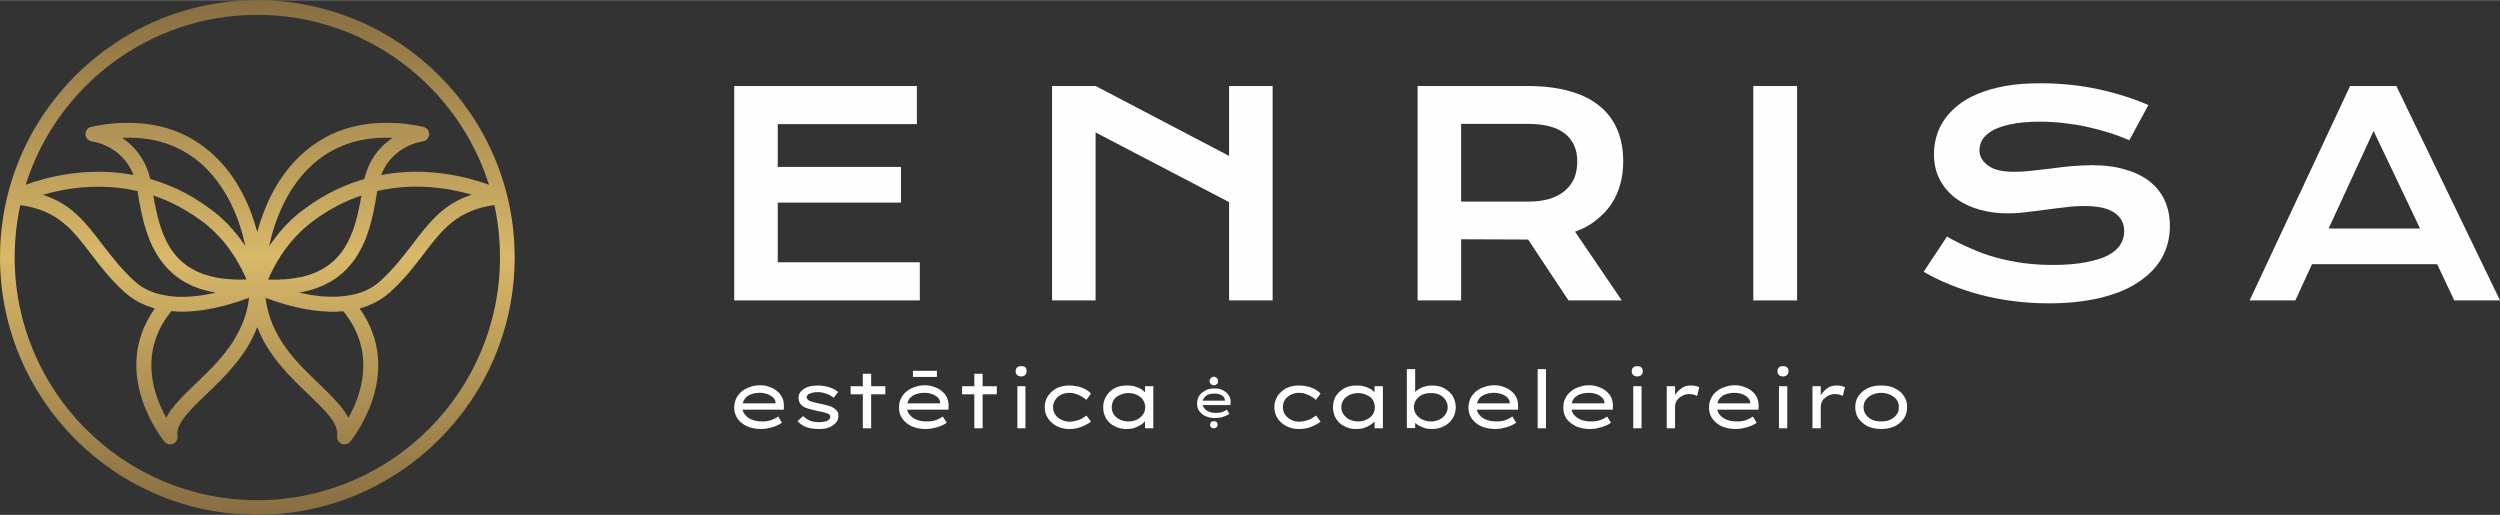
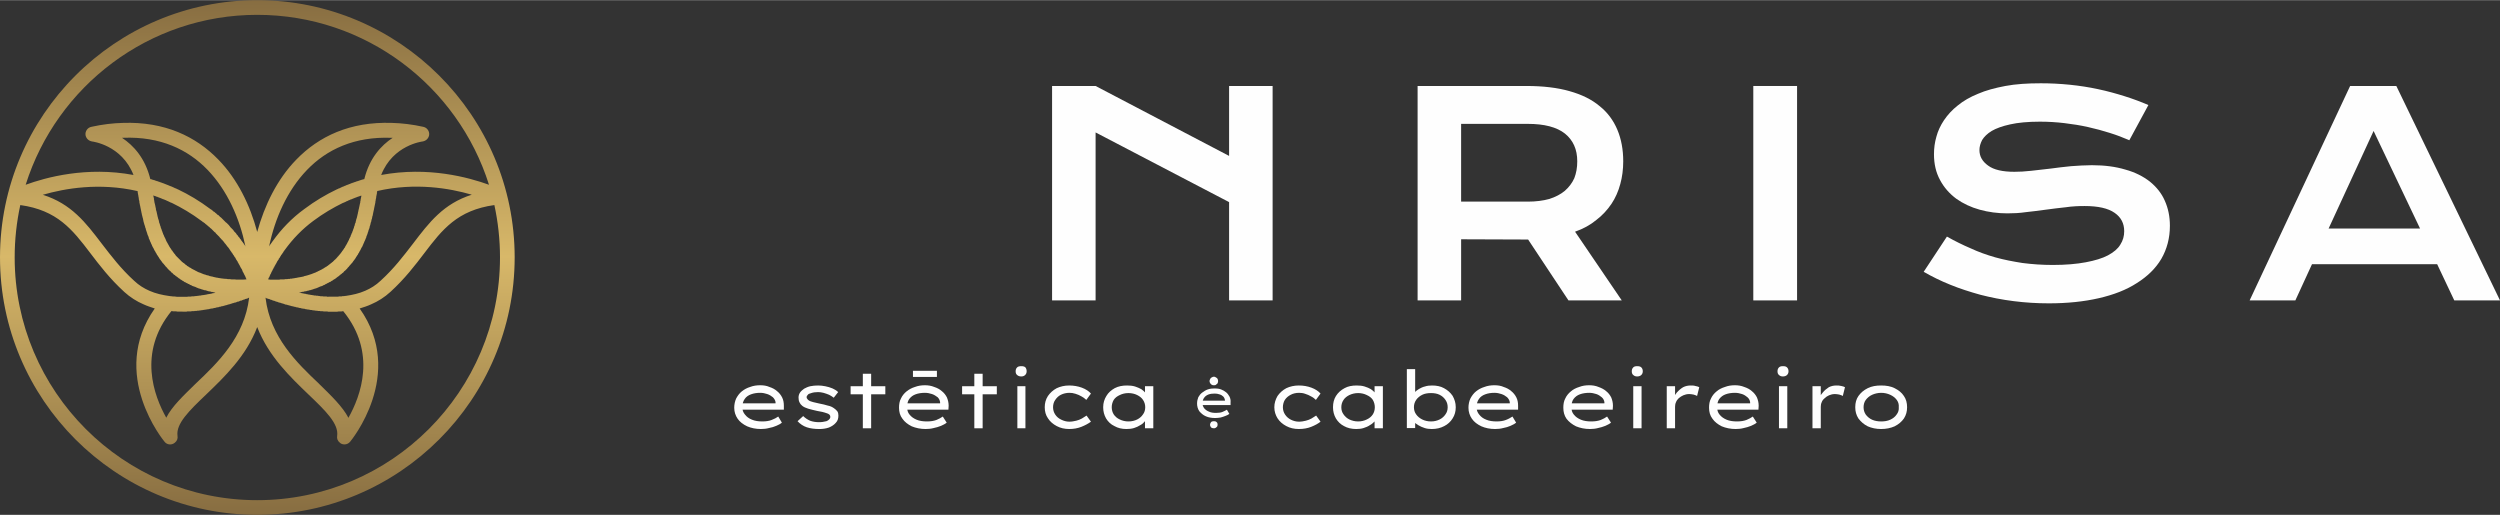
<svg xmlns="http://www.w3.org/2000/svg" xml:space="preserve" width="500px" height="103px" version="1.1" shape-rendering="geometricPrecision" text-rendering="geometricPrecision" image-rendering="optimizeQuality" fill-rule="evenodd" clip-rule="evenodd" viewBox="0 0 102.25 21.05">
  <rect x="0" y="0" width="102.25" height="21.05" fill="#333333" stroke="none" />
  <defs>
    <linearGradient id="id0" gradientUnits="userSpaceOnUse" x1="10.52" y1="21.05" x2="10.52" y2="0">
      <stop offset="0" stop-opacity="1" stop-color="#876D41" />
      <stop offset="0.502" stop-opacity="1" stop-color="#D8B869" />
      <stop offset="1" stop-opacity="1" stop-color="#876D41" />
    </linearGradient>
  </defs>
  <g id="Camada_x0020_1">
    <g id="_2033998276368">
-       <polygon fill="#FEFEFE" fill-rule="nonzero" points="30.03,3.51 37.5,3.51 37.5,5.07 31.81,5.07 31.81,6.82 36.85,6.82 36.85,8.28 31.81,8.28 31.81,10.72 37.62,10.72 37.62,12.28 30.03,12.28 " />
      <polygon fill="#FEFEFE" fill-rule="nonzero" points="43.03,3.51 44.81,3.51 50.27,6.37 50.27,3.51 52.05,3.51 52.05,12.28 50.27,12.28 50.27,8.26 44.81,5.41 44.81,12.28 43.03,12.28 " />
      <path fill="#FEFEFE" fill-rule="nonzero" d="M62.49 8.24c0.33,0 0.63,-0.04 0.88,-0.11 0.25,-0.08 0.46,-0.19 0.63,-0.33 0.17,-0.15 0.3,-0.32 0.39,-0.52 0.08,-0.21 0.12,-0.43 0.12,-0.69 0,-0.49 -0.17,-0.86 -0.5,-1.13 -0.34,-0.27 -0.85,-0.4 -1.52,-0.4l-2.73 0 0 3.18 2.73 0zm-4.51 -4.73l4.46 0c0.67,0 1.26,0.07 1.75,0.21 0.5,0.14 0.91,0.34 1.23,0.61 0.33,0.26 0.57,0.59 0.73,0.97 0.16,0.38 0.24,0.81 0.24,1.29 0,0.33 -0.04,0.64 -0.12,0.93 -0.08,0.3 -0.2,0.57 -0.36,0.81 -0.17,0.25 -0.37,0.47 -0.62,0.66 -0.24,0.2 -0.53,0.36 -0.87,0.48l1.91 2.81 -2.18 0 -1.65 -2.49 -0.05 0 -2.69 -0.01 0 2.5 -1.78 0 0 -8.77z" />
      <polygon fill="#FEFEFE" fill-rule="nonzero" points="71.71,3.51 73.5,3.51 73.5,12.28 71.71,12.28 " />
      <path fill="#FEFEFE" fill-rule="nonzero" d="M79.63 9.67c0.32,0.18 0.64,0.34 0.97,0.48 0.32,0.15 0.66,0.27 1.01,0.37 0.36,0.1 0.73,0.17 1.11,0.23 0.39,0.05 0.8,0.08 1.24,0.08 0.53,0 0.98,-0.04 1.35,-0.11 0.37,-0.07 0.67,-0.16 0.9,-0.28 0.24,-0.13 0.41,-0.27 0.51,-0.44 0.11,-0.17 0.16,-0.35 0.16,-0.55 0,-0.32 -0.13,-0.57 -0.39,-0.75 -0.27,-0.19 -0.68,-0.28 -1.23,-0.28 -0.25,0 -0.5,0.01 -0.77,0.05 -0.27,0.03 -0.54,0.06 -0.82,0.1 -0.27,0.04 -0.55,0.07 -0.81,0.1 -0.27,0.04 -0.52,0.05 -0.76,0.05 -0.39,0 -0.77,-0.05 -1.13,-0.15 -0.36,-0.1 -0.68,-0.25 -0.96,-0.45 -0.28,-0.21 -0.5,-0.46 -0.66,-0.76 -0.17,-0.31 -0.25,-0.66 -0.25,-1.06 0,-0.24 0.03,-0.48 0.1,-0.72 0.06,-0.23 0.17,-0.46 0.31,-0.67 0.15,-0.22 0.33,-0.42 0.56,-0.6 0.23,-0.19 0.51,-0.35 0.83,-0.48 0.32,-0.14 0.7,-0.24 1.12,-0.32 0.43,-0.08 0.91,-0.11 1.45,-0.11 0.39,0 0.79,0.02 1.19,0.06 0.39,0.04 0.78,0.1 1.15,0.18 0.38,0.08 0.74,0.18 1.09,0.29 0.35,0.11 0.67,0.23 0.97,0.36l-0.78 1.44c-0.25,-0.11 -0.51,-0.21 -0.8,-0.3 -0.28,-0.09 -0.58,-0.17 -0.89,-0.24 -0.31,-0.07 -0.63,-0.12 -0.96,-0.16 -0.33,-0.04 -0.67,-0.06 -1.01,-0.06 -0.49,0 -0.9,0.04 -1.21,0.11 -0.32,0.07 -0.57,0.16 -0.76,0.27 -0.18,0.11 -0.31,0.24 -0.39,0.37 -0.07,0.14 -0.11,0.27 -0.11,0.41 0,0.26 0.12,0.47 0.36,0.64 0.23,0.17 0.59,0.25 1.07,0.25 0.2,0 0.42,-0.01 0.68,-0.04 0.25,-0.03 0.51,-0.06 0.79,-0.09 0.28,-0.04 0.56,-0.07 0.85,-0.1 0.29,-0.02 0.58,-0.04 0.85,-0.04 0.52,0 0.97,0.06 1.37,0.18 0.4,0.11 0.73,0.28 1,0.49 0.27,0.22 0.48,0.48 0.61,0.78 0.14,0.31 0.21,0.65 0.21,1.03 0,0.5 -0.12,0.95 -0.35,1.35 -0.23,0.39 -0.57,0.72 -1,0.99 -0.43,0.28 -0.95,0.48 -1.56,0.62 -0.61,0.14 -1.29,0.21 -2.04,0.21 -0.49,0 -0.97,-0.03 -1.44,-0.09 -0.48,-0.06 -0.93,-0.15 -1.36,-0.26 -0.43,-0.12 -0.84,-0.25 -1.23,-0.41 -0.4,-0.16 -0.76,-0.34 -1.09,-0.53l0.95 -1.44z" />
      <path fill="#FEFEFE" fill-rule="nonzero" d="M98.98 9.34l-1.9 -3.99 -1.84 3.99 3.74 0zm-2.86 -5.83l1.89 0 4.24 8.77 -1.87 0 -0.7 -1.48 -5.12 0 -0.68 1.48 -1.87 0 4.11 -8.77z" />
    </g>
    <g id="_2033998276992">
      <path fill="#FEFEFE" fill-rule="nonzero" d="M31.12 17.54c-0.21,0 -0.4,-0.04 -0.56,-0.11 -0.17,-0.08 -0.3,-0.18 -0.39,-0.31 -0.09,-0.13 -0.14,-0.28 -0.14,-0.45 0,-0.14 0.03,-0.27 0.08,-0.38 0.06,-0.11 0.13,-0.21 0.23,-0.29 0.1,-0.08 0.21,-0.14 0.34,-0.18 0.13,-0.05 0.27,-0.07 0.41,-0.07 0.14,0 0.27,0.02 0.38,0.07 0.12,0.04 0.22,0.09 0.31,0.17 0.09,0.07 0.16,0.16 0.21,0.26 0.05,0.1 0.07,0.21 0.07,0.34l0 0.16 -1.73 0 -0.08 -0.26 1.52 0 -0.05 0.03 0 -0.08c-0.01,-0.07 -0.05,-0.14 -0.11,-0.2 -0.06,-0.05 -0.14,-0.1 -0.23,-0.13 -0.09,-0.03 -0.18,-0.05 -0.29,-0.05 -0.14,0 -0.26,0.02 -0.37,0.06 -0.11,0.04 -0.2,0.1 -0.26,0.19 -0.06,0.08 -0.1,0.2 -0.1,0.34 0,0.11 0.04,0.22 0.11,0.3 0.07,0.09 0.16,0.16 0.29,0.21 0.12,0.05 0.26,0.07 0.42,0.07 0.15,0 0.28,-0.02 0.38,-0.06 0.11,-0.04 0.2,-0.09 0.27,-0.14l0.15 0.25c-0.06,0.05 -0.13,0.09 -0.23,0.13 -0.09,0.04 -0.19,0.07 -0.3,0.09 -0.11,0.03 -0.22,0.04 -0.33,0.04z" />
      <path id="_1" fill="#FEFEFE" fill-rule="nonzero" d="M33.51 17.54c-0.19,0 -0.36,-0.02 -0.51,-0.07 -0.15,-0.05 -0.28,-0.14 -0.38,-0.25l0.23 -0.21c0.08,0.08 0.17,0.14 0.28,0.19 0.11,0.04 0.23,0.06 0.36,0.06 0.05,0 0.1,0 0.16,-0.01 0.05,-0.01 0.1,-0.02 0.15,-0.03 0.05,-0.02 0.08,-0.04 0.11,-0.07 0.03,-0.03 0.05,-0.06 0.05,-0.11 0,-0.07 -0.05,-0.12 -0.16,-0.15 -0.05,-0.02 -0.1,-0.03 -0.17,-0.05 -0.06,-0.01 -0.14,-0.03 -0.21,-0.04 -0.14,-0.03 -0.25,-0.06 -0.36,-0.09 -0.1,-0.03 -0.19,-0.07 -0.25,-0.12 -0.05,-0.04 -0.09,-0.09 -0.11,-0.14 -0.03,-0.06 -0.04,-0.12 -0.04,-0.2 0,-0.07 0.02,-0.14 0.06,-0.2 0.04,-0.06 0.1,-0.11 0.17,-0.16 0.07,-0.04 0.16,-0.08 0.25,-0.1 0.1,-0.02 0.2,-0.03 0.32,-0.03 0.09,0 0.19,0.01 0.29,0.03 0.11,0.02 0.2,0.05 0.3,0.09 0.09,0.04 0.17,0.09 0.23,0.15l-0.18 0.23c-0.06,-0.05 -0.12,-0.08 -0.19,-0.12 -0.08,-0.03 -0.15,-0.06 -0.23,-0.08 -0.08,-0.02 -0.15,-0.03 -0.22,-0.03 -0.05,0 -0.1,0.01 -0.16,0.01 -0.05,0.01 -0.1,0.02 -0.15,0.04 -0.05,0.01 -0.09,0.03 -0.11,0.06 -0.03,0.03 -0.05,0.06 -0.05,0.1 0,0.03 0.01,0.05 0.03,0.07 0.01,0.02 0.03,0.04 0.06,0.06 0.04,0.03 0.11,0.05 0.18,0.07 0.08,0.02 0.17,0.04 0.26,0.06 0.12,0.02 0.23,0.05 0.33,0.08 0.11,0.02 0.19,0.06 0.26,0.11 0.06,0.04 0.1,0.08 0.14,0.13 0.03,0.05 0.04,0.11 0.04,0.17 0,0.12 -0.03,0.22 -0.11,0.3 -0.07,0.08 -0.16,0.14 -0.28,0.19 -0.12,0.04 -0.25,0.06 -0.39,0.06z" />
      <path id="_2" fill="#FEFEFE" fill-rule="nonzero" d="M35.29 17.51l0 -2.23 0.34 0 0 2.23 -0.34 0zm-0.5 -1.39l0 -0.33 1.42 0 0 0.33 -1.42 0z" />
      <path id="_3" fill="#FEFEFE" fill-rule="nonzero" d="M39.85 17.51l0 -2.23 0.34 0 0 2.23 -0.34 0zm-0.5 -1.39l0 -0.33 1.42 0 0 0.33 -1.42 0z" />
      <path id="_4" fill="#FEFEFE" fill-rule="nonzero" d="M41.61 17.51l0 -1.72 0.33 0 0 1.72 -0.33 0zm0.16 -2.12c-0.07,0 -0.13,-0.02 -0.17,-0.06 -0.04,-0.03 -0.06,-0.08 -0.06,-0.15 0,-0.07 0.02,-0.12 0.06,-0.16 0.04,-0.04 0.1,-0.05 0.17,-0.05 0.07,0 0.13,0.01 0.17,0.05 0.03,0.04 0.05,0.09 0.05,0.16 0,0.06 -0.02,0.11 -0.06,0.15 -0.04,0.04 -0.09,0.06 -0.16,0.06z" />
      <path id="_5" fill="#FEFEFE" fill-rule="nonzero" d="M43.73 17.54c-0.19,0 -0.36,-0.04 -0.51,-0.12 -0.15,-0.08 -0.27,-0.18 -0.36,-0.32 -0.09,-0.13 -0.13,-0.28 -0.13,-0.45 0,-0.17 0.04,-0.32 0.13,-0.46 0.09,-0.13 0.21,-0.24 0.36,-0.32 0.15,-0.07 0.32,-0.11 0.51,-0.11 0.18,0 0.36,0.03 0.52,0.09 0.16,0.06 0.28,0.14 0.37,0.24l-0.19 0.26c-0.05,-0.05 -0.12,-0.1 -0.19,-0.14 -0.08,-0.05 -0.16,-0.08 -0.25,-0.11 -0.09,-0.03 -0.17,-0.04 -0.25,-0.04 -0.13,0 -0.25,0.03 -0.35,0.08 -0.1,0.05 -0.17,0.12 -0.23,0.21 -0.06,0.08 -0.09,0.19 -0.09,0.3 0,0.11 0.03,0.21 0.09,0.3 0.06,0.09 0.14,0.16 0.25,0.21 0.1,0.05 0.21,0.08 0.33,0.08 0.1,0 0.19,-0.02 0.28,-0.04 0.08,-0.02 0.16,-0.05 0.23,-0.09 0.06,-0.04 0.13,-0.08 0.19,-0.12l0.18 0.25c-0.11,0.08 -0.24,0.15 -0.39,0.21 -0.15,0.06 -0.32,0.09 -0.5,0.09z" />
      <path id="_6" fill="#FEFEFE" fill-rule="nonzero" d="M46.07 17.54c-0.19,0 -0.35,-0.04 -0.49,-0.12 -0.15,-0.07 -0.26,-0.18 -0.34,-0.31 -0.08,-0.14 -0.12,-0.29 -0.12,-0.46 0,-0.18 0.05,-0.33 0.13,-0.46 0.08,-0.14 0.2,-0.24 0.34,-0.32 0.15,-0.08 0.32,-0.11 0.51,-0.11 0.11,0 0.22,0.01 0.32,0.04 0.1,0.03 0.18,0.07 0.26,0.11 0.07,0.05 0.13,0.1 0.17,0.16 0.04,0.06 0.07,0.11 0.07,0.17l-0.09 0 0 -0.45 0.34 0 0 1.72 -0.34 0 0 -0.46 0.06 0.01c0,0.06 -0.02,0.11 -0.07,0.17 -0.04,0.05 -0.1,0.11 -0.18,0.15 -0.08,0.05 -0.16,0.09 -0.26,0.12 -0.1,0.03 -0.2,0.04 -0.31,0.04zm0.08 -0.31c0.14,0 0.26,-0.03 0.36,-0.08 0.1,-0.05 0.18,-0.12 0.24,-0.21 0.06,-0.08 0.09,-0.18 0.09,-0.29 0,-0.11 -0.03,-0.21 -0.09,-0.3 -0.06,-0.09 -0.14,-0.15 -0.24,-0.2 -0.1,-0.05 -0.22,-0.08 -0.36,-0.08 -0.13,0 -0.25,0.03 -0.35,0.08 -0.11,0.05 -0.19,0.11 -0.25,0.2 -0.05,0.09 -0.08,0.19 -0.08,0.3 0,0.11 0.03,0.21 0.08,0.29 0.06,0.09 0.14,0.16 0.25,0.21 0.1,0.05 0.22,0.08 0.35,0.08z" />
      <path id="_7" fill="#FEFEFE" fill-rule="nonzero" d="M37.86 17.54c-0.21,0 -0.4,-0.04 -0.57,-0.11 -0.16,-0.08 -0.29,-0.18 -0.38,-0.31 -0.1,-0.13 -0.14,-0.28 -0.14,-0.45 0,-0.14 0.02,-0.27 0.08,-0.38 0.05,-0.11 0.13,-0.21 0.23,-0.29 0.1,-0.08 0.21,-0.14 0.34,-0.18 0.13,-0.05 0.27,-0.07 0.41,-0.07 0.13,0 0.26,0.02 0.38,0.07 0.12,0.04 0.22,0.09 0.31,0.17 0.09,0.07 0.16,0.16 0.21,0.26 0.04,0.1 0.07,0.21 0.07,0.34l-0.01 0.16 -1.73 0 -0.07 -0.26 1.51 0 -0.05 0.03 0 -0.08c-0.01,-0.07 -0.04,-0.14 -0.1,-0.2 -0.07,-0.05 -0.14,-0.1 -0.23,-0.13 -0.09,-0.03 -0.19,-0.05 -0.29,-0.05 -0.14,0 -0.27,0.02 -0.38,0.06 -0.11,0.04 -0.19,0.1 -0.26,0.19 -0.06,0.08 -0.09,0.2 -0.09,0.34 0,0.11 0.03,0.22 0.1,0.3 0.07,0.09 0.17,0.16 0.29,0.21 0.12,0.05 0.26,0.07 0.42,0.07 0.16,0 0.28,-0.02 0.39,-0.06 0.1,-0.04 0.19,-0.09 0.26,-0.14l0.16 0.25c-0.06,0.05 -0.14,0.09 -0.23,0.13 -0.1,0.04 -0.2,0.07 -0.3,0.09 -0.11,0.03 -0.22,0.04 -0.33,0.04zm-0.52 -2.13l0 -0.25 0.98 0 0 0.25 -0.98 0z" />
      <g>
        <path fill="#FEFEFE" fill-rule="nonzero" d="M49.65 17.51c-0.05,0 -0.09,-0.01 -0.12,-0.04 -0.02,-0.03 -0.04,-0.06 -0.04,-0.11 0,-0.03 0.02,-0.07 0.04,-0.1 0.03,-0.03 0.07,-0.04 0.12,-0.04 0.05,0 0.08,0.01 0.11,0.04 0.03,0.02 0.04,0.06 0.04,0.1 0,0.04 -0.01,0.08 -0.04,0.1 -0.03,0.03 -0.06,0.05 -0.11,0.05z" />
        <path fill="#FEFEFE" fill-rule="nonzero" d="M49.7 17.09c-0.14,0 -0.27,-0.02 -0.38,-0.07 -0.12,-0.05 -0.2,-0.13 -0.27,-0.21 -0.06,-0.09 -0.09,-0.2 -0.09,-0.31 0,-0.1 0.02,-0.18 0.05,-0.26 0.04,-0.07 0.09,-0.14 0.16,-0.19 0.07,-0.05 0.14,-0.1 0.23,-0.13 0.09,-0.03 0.18,-0.04 0.28,-0.04 0.09,0 0.18,0.01 0.26,0.04 0.08,0.03 0.15,0.07 0.21,0.12 0.06,0.05 0.1,0.11 0.14,0.18 0.03,0.07 0.05,0.14 0.04,0.23l0 0.11 -1.17 0 -0.05 -0.18 1.03 0 -0.04 0.02 0 -0.05c-0.01,-0.05 -0.03,-0.1 -0.07,-0.14 -0.04,-0.04 -0.09,-0.07 -0.16,-0.09 -0.06,-0.02 -0.12,-0.03 -0.19,-0.03 -0.1,0 -0.18,0.01 -0.26,0.04 -0.07,0.03 -0.13,0.07 -0.17,0.13 -0.04,0.05 -0.07,0.13 -0.07,0.23 0,0.08 0.03,0.14 0.07,0.2 0.05,0.06 0.12,0.11 0.2,0.14 0.08,0.04 0.18,0.05 0.29,0.05 0.1,0 0.19,-0.01 0.26,-0.04 0.07,-0.03 0.13,-0.06 0.18,-0.09l0.1 0.17c-0.04,0.03 -0.09,0.06 -0.15,0.08 -0.07,0.03 -0.14,0.05 -0.21,0.07 -0.07,0.01 -0.15,0.02 -0.22,0.02z" />
        <path fill="#FEFEFE" fill-rule="nonzero" d="M49.65 15.75c-0.03,0 -0.06,0 -0.09,-0.02 -0.03,-0.02 -0.05,-0.04 -0.06,-0.06 -0.02,-0.03 -0.03,-0.06 -0.03,-0.09 0,-0.03 0.01,-0.06 0.03,-0.09 0.01,-0.03 0.03,-0.05 0.06,-0.06 0.03,-0.02 0.06,-0.03 0.09,-0.03 0.03,0 0.06,0.01 0.08,0.03 0.03,0.01 0.05,0.03 0.07,0.06 0.01,0.03 0.02,0.06 0.02,0.09 0,0.03 -0.01,0.06 -0.02,0.09 -0.02,0.02 -0.04,0.04 -0.07,0.06 -0.02,0.02 -0.05,0.02 -0.08,0.02z" />
      </g>
      <path fill="#FEFEFE" fill-rule="nonzero" d="M53.12 17.54c-0.19,0 -0.36,-0.04 -0.51,-0.12 -0.15,-0.08 -0.27,-0.18 -0.36,-0.32 -0.08,-0.13 -0.13,-0.28 -0.13,-0.45 0,-0.17 0.05,-0.32 0.13,-0.46 0.09,-0.13 0.21,-0.24 0.36,-0.32 0.15,-0.07 0.32,-0.11 0.51,-0.11 0.19,0 0.36,0.03 0.52,0.09 0.16,0.06 0.28,0.14 0.37,0.24l-0.19 0.26c-0.05,-0.05 -0.11,-0.1 -0.19,-0.14 -0.08,-0.05 -0.16,-0.08 -0.25,-0.11 -0.08,-0.03 -0.17,-0.04 -0.25,-0.04 -0.13,0 -0.25,0.03 -0.34,0.08 -0.1,0.05 -0.18,0.12 -0.24,0.21 -0.05,0.08 -0.08,0.19 -0.08,0.3 0,0.11 0.03,0.21 0.09,0.3 0.06,0.09 0.14,0.16 0.24,0.21 0.1,0.05 0.21,0.08 0.33,0.08 0.1,0 0.2,-0.02 0.28,-0.04 0.08,-0.02 0.16,-0.05 0.23,-0.09 0.07,-0.04 0.13,-0.08 0.19,-0.12l0.18 0.25c-0.1,0.08 -0.23,0.15 -0.38,0.21 -0.15,0.06 -0.32,0.09 -0.51,0.09z" />
      <path id="_1_0" fill="#FEFEFE" fill-rule="nonzero" d="M55.47 17.54c-0.19,0 -0.36,-0.04 -0.5,-0.12 -0.14,-0.07 -0.25,-0.18 -0.33,-0.31 -0.08,-0.14 -0.12,-0.29 -0.12,-0.46 0,-0.18 0.04,-0.33 0.12,-0.46 0.09,-0.14 0.2,-0.24 0.35,-0.32 0.14,-0.08 0.31,-0.11 0.5,-0.11 0.12,0 0.22,0.01 0.32,0.04 0.1,0.03 0.19,0.07 0.26,0.11 0.07,0.05 0.13,0.1 0.17,0.16 0.05,0.06 0.07,0.11 0.07,0.17l-0.09 0 0 -0.45 0.34 0 0 1.72 -0.34 0 0 -0.46 0.07 0.01c0,0.06 -0.03,0.11 -0.07,0.17 -0.05,0.05 -0.11,0.11 -0.19,0.15 -0.07,0.05 -0.16,0.09 -0.26,0.12 -0.09,0.03 -0.2,0.04 -0.3,0.04zm0.08 -0.31c0.13,0 0.25,-0.03 0.35,-0.08 0.11,-0.05 0.19,-0.12 0.25,-0.21 0.05,-0.08 0.08,-0.18 0.08,-0.29 0,-0.11 -0.03,-0.21 -0.08,-0.3 -0.06,-0.09 -0.14,-0.15 -0.25,-0.2 -0.1,-0.05 -0.22,-0.08 -0.35,-0.08 -0.14,0 -0.25,0.03 -0.36,0.08 -0.1,0.05 -0.18,0.11 -0.24,0.2 -0.06,0.09 -0.09,0.19 -0.09,0.3 0,0.11 0.03,0.21 0.09,0.29 0.06,0.09 0.14,0.16 0.24,0.21 0.11,0.05 0.22,0.08 0.36,0.08z" />
      <path id="_2_1" fill="#FEFEFE" fill-rule="nonzero" d="M58.56 17.54c-0.1,0 -0.2,-0.01 -0.29,-0.04 -0.1,-0.03 -0.18,-0.07 -0.25,-0.11 -0.08,-0.05 -0.14,-0.09 -0.19,-0.14 -0.04,-0.06 -0.07,-0.1 -0.09,-0.15l0.14 -0.02 0 0.42 -0.34 0 0 -2.41 0.34 0 0 1.09 -0.1 0c0.01,-0.05 0.04,-0.09 0.08,-0.14 0.05,-0.05 0.11,-0.1 0.18,-0.14 0.07,-0.04 0.15,-0.08 0.24,-0.1 0.09,-0.03 0.19,-0.04 0.29,-0.04 0.18,0 0.35,0.03 0.49,0.11 0.15,0.08 0.26,0.18 0.35,0.31 0.08,0.14 0.13,0.29 0.13,0.47 0,0.17 -0.04,0.32 -0.13,0.46 -0.08,0.13 -0.2,0.24 -0.34,0.31 -0.15,0.08 -0.32,0.12 -0.51,0.12zm-0.03 -0.31c0.13,0 0.25,-0.03 0.35,-0.08 0.1,-0.05 0.18,-0.12 0.24,-0.21 0.06,-0.08 0.09,-0.18 0.09,-0.29 0,-0.12 -0.03,-0.21 -0.09,-0.3 -0.06,-0.09 -0.14,-0.16 -0.24,-0.21 -0.1,-0.05 -0.22,-0.07 -0.35,-0.07 -0.14,0 -0.26,0.02 -0.36,0.07 -0.1,0.05 -0.19,0.12 -0.25,0.21 -0.06,0.09 -0.09,0.18 -0.09,0.3 0,0.11 0.03,0.21 0.09,0.29 0.06,0.09 0.15,0.16 0.25,0.21 0.1,0.05 0.22,0.08 0.36,0.08z" />
      <path id="_3_2" fill="#FEFEFE" fill-rule="nonzero" d="M61.15 17.54c-0.21,0 -0.4,-0.04 -0.56,-0.11 -0.17,-0.08 -0.3,-0.18 -0.39,-0.31 -0.09,-0.13 -0.14,-0.28 -0.14,-0.45 0,-0.14 0.03,-0.27 0.08,-0.38 0.06,-0.11 0.13,-0.21 0.23,-0.29 0.1,-0.08 0.21,-0.14 0.34,-0.18 0.13,-0.05 0.27,-0.07 0.41,-0.07 0.14,0 0.27,0.02 0.38,0.07 0.12,0.04 0.22,0.09 0.31,0.17 0.09,0.07 0.16,0.16 0.21,0.26 0.05,0.1 0.07,0.21 0.07,0.34l0 0.16 -1.73 0 -0.08 -0.26 1.52 0 -0.05 0.03 0 -0.08c-0.01,-0.07 -0.05,-0.14 -0.11,-0.2 -0.06,-0.05 -0.14,-0.1 -0.23,-0.13 -0.09,-0.03 -0.18,-0.05 -0.29,-0.05 -0.14,0 -0.26,0.02 -0.37,0.06 -0.11,0.04 -0.2,0.1 -0.26,0.19 -0.06,0.08 -0.1,0.2 -0.1,0.34 0,0.11 0.04,0.22 0.11,0.3 0.07,0.09 0.16,0.16 0.29,0.21 0.12,0.05 0.26,0.07 0.42,0.07 0.15,0 0.28,-0.02 0.38,-0.06 0.11,-0.04 0.19,-0.09 0.27,-0.14l0.15 0.25c-0.06,0.05 -0.14,0.09 -0.23,0.13 -0.09,0.04 -0.19,0.07 -0.3,0.09 -0.11,0.03 -0.22,0.04 -0.33,0.04z" />
-       <polygon id="_4_3" fill="#FEFEFE" fill-rule="nonzero" points="62.89,17.51 62.89,15.09 63.23,15.09 63.23,17.51 " />
      <path id="_5_4" fill="#FEFEFE" fill-rule="nonzero" d="M65.03 17.54c-0.21,0 -0.4,-0.04 -0.57,-0.11 -0.16,-0.08 -0.29,-0.18 -0.39,-0.31 -0.09,-0.13 -0.13,-0.28 -0.13,-0.45 0,-0.14 0.02,-0.27 0.08,-0.38 0.05,-0.11 0.13,-0.21 0.23,-0.29 0.09,-0.08 0.21,-0.14 0.34,-0.18 0.13,-0.05 0.26,-0.07 0.41,-0.07 0.13,0 0.26,0.02 0.38,0.07 0.11,0.04 0.22,0.09 0.31,0.17 0.09,0.07 0.16,0.16 0.21,0.26 0.04,0.1 0.07,0.21 0.07,0.34l-0.01 0.16 -1.73 0 -0.08 -0.26 1.52 0 -0.05 0.03 0 -0.08c-0.01,-0.07 -0.04,-0.14 -0.11,-0.2 -0.06,-0.05 -0.13,-0.1 -0.22,-0.13 -0.09,-0.03 -0.19,-0.05 -0.29,-0.05 -0.14,0 -0.27,0.02 -0.38,0.06 -0.11,0.04 -0.19,0.1 -0.26,0.19 -0.06,0.08 -0.09,0.2 -0.09,0.34 0,0.11 0.03,0.22 0.1,0.3 0.07,0.09 0.17,0.16 0.29,0.21 0.12,0.05 0.26,0.07 0.42,0.07 0.16,0 0.28,-0.02 0.39,-0.06 0.1,-0.04 0.19,-0.09 0.26,-0.14l0.16 0.25c-0.06,0.05 -0.14,0.09 -0.23,0.13 -0.1,0.04 -0.2,0.07 -0.3,0.09 -0.11,0.03 -0.22,0.04 -0.33,0.04z" />
      <path id="_6_5" fill="#FEFEFE" fill-rule="nonzero" d="M66.8 17.51l0 -1.72 0.34 0 0 1.72 -0.34 0zm0.16 -2.12c-0.07,0 -0.12,-0.02 -0.16,-0.06 -0.04,-0.03 -0.06,-0.08 -0.06,-0.15 0,-0.07 0.02,-0.12 0.06,-0.16 0.04,-0.04 0.09,-0.05 0.16,-0.05 0.07,0 0.13,0.01 0.17,0.05 0.04,0.04 0.06,0.09 0.06,0.16 0,0.06 -0.02,0.11 -0.06,0.15 -0.04,0.04 -0.1,0.06 -0.17,0.06z" />
      <path id="_7_6" fill="#FEFEFE" fill-rule="nonzero" d="M68.17 17.51l0 -1.72 0.34 0 0 0.6 -0.09 -0.05c0.04,-0.11 0.09,-0.2 0.16,-0.29 0.08,-0.09 0.16,-0.16 0.26,-0.22 0.1,-0.05 0.2,-0.07 0.31,-0.07 0.06,0 0.13,0 0.19,0.02 0.07,0.01 0.12,0.03 0.16,0.05l-0.09 0.36c-0.04,-0.03 -0.09,-0.04 -0.15,-0.06 -0.06,-0.01 -0.12,-0.02 -0.17,-0.02 -0.09,0 -0.17,0.02 -0.24,0.05 -0.07,0.03 -0.13,0.07 -0.19,0.12 -0.05,0.05 -0.09,0.1 -0.11,0.16 -0.03,0.06 -0.04,0.13 -0.04,0.19l0 0.88 -0.34 0z" />
      <path id="_8" fill="#FEFEFE" fill-rule="nonzero" d="M70.99 17.54c-0.21,0 -0.4,-0.04 -0.57,-0.11 -0.16,-0.08 -0.29,-0.18 -0.38,-0.31 -0.1,-0.13 -0.14,-0.28 -0.14,-0.45 0,-0.14 0.02,-0.27 0.08,-0.38 0.05,-0.11 0.13,-0.21 0.23,-0.29 0.09,-0.08 0.21,-0.14 0.34,-0.18 0.13,-0.05 0.26,-0.07 0.41,-0.07 0.13,0 0.26,0.02 0.38,0.07 0.12,0.04 0.22,0.09 0.31,0.17 0.09,0.07 0.16,0.16 0.21,0.26 0.04,0.1 0.07,0.21 0.07,0.34l-0.01 0.16 -1.73 0 -0.07 -0.26 1.51 0 -0.05 0.03 0 -0.08c-0.01,-0.07 -0.04,-0.14 -0.11,-0.2 -0.06,-0.05 -0.13,-0.1 -0.22,-0.13 -0.09,-0.03 -0.19,-0.05 -0.29,-0.05 -0.14,0 -0.27,0.02 -0.38,0.06 -0.11,0.04 -0.19,0.1 -0.26,0.19 -0.06,0.08 -0.09,0.2 -0.09,0.34 0,0.11 0.03,0.22 0.1,0.3 0.07,0.09 0.17,0.16 0.29,0.21 0.12,0.05 0.26,0.07 0.42,0.07 0.16,0 0.28,-0.02 0.39,-0.06 0.1,-0.04 0.19,-0.09 0.26,-0.14l0.16 0.25c-0.06,0.05 -0.14,0.09 -0.23,0.13 -0.1,0.04 -0.2,0.07 -0.3,0.09 -0.11,0.03 -0.22,0.04 -0.33,0.04z" />
      <path id="_9" fill="#FEFEFE" fill-rule="nonzero" d="M72.76 17.51l0 -1.72 0.34 0 0 1.72 -0.34 0zm0.16 -2.12c-0.07,0 -0.12,-0.02 -0.16,-0.06 -0.04,-0.03 -0.06,-0.08 -0.06,-0.15 0,-0.07 0.02,-0.12 0.06,-0.16 0.04,-0.04 0.09,-0.05 0.16,-0.05 0.08,0 0.13,0.01 0.17,0.05 0.04,0.04 0.06,0.09 0.06,0.16 0,0.06 -0.02,0.11 -0.06,0.15 -0.04,0.04 -0.1,0.06 -0.17,0.06z" />
      <path id="_10" fill="#FEFEFE" fill-rule="nonzero" d="M74.13 17.51l0 -1.72 0.34 0 0 0.6 -0.08 -0.05c0.03,-0.11 0.08,-0.2 0.16,-0.29 0.07,-0.09 0.16,-0.16 0.25,-0.22 0.1,-0.05 0.2,-0.07 0.31,-0.07 0.06,0 0.13,0 0.2,0.02 0.06,0.01 0.11,0.03 0.15,0.05l-0.09 0.36c-0.04,-0.03 -0.09,-0.04 -0.15,-0.06 -0.06,-0.01 -0.12,-0.02 -0.17,-0.02 -0.09,0 -0.17,0.02 -0.24,0.05 -0.07,0.03 -0.13,0.07 -0.18,0.12 -0.06,0.05 -0.1,0.1 -0.12,0.16 -0.03,0.06 -0.04,0.13 -0.04,0.19l0 0.88 -0.34 0z" />
      <path id="_11" fill="#FEFEFE" fill-rule="nonzero" d="M76.94 17.54c-0.21,0 -0.39,-0.04 -0.55,-0.11 -0.16,-0.08 -0.28,-0.19 -0.38,-0.32 -0.09,-0.14 -0.13,-0.29 -0.13,-0.46 0,-0.18 0.04,-0.33 0.13,-0.46 0.1,-0.14 0.22,-0.24 0.38,-0.32 0.16,-0.08 0.34,-0.11 0.55,-0.11 0.21,0 0.39,0.03 0.55,0.11 0.16,0.08 0.29,0.18 0.38,0.32 0.09,0.13 0.13,0.28 0.13,0.46 0,0.17 -0.04,0.32 -0.13,0.46 -0.09,0.13 -0.22,0.24 -0.38,0.32 -0.16,0.07 -0.34,0.11 -0.55,0.11zm0 -0.31c0.14,0 0.26,-0.02 0.37,-0.07 0.11,-0.05 0.2,-0.12 0.26,-0.21 0.07,-0.09 0.1,-0.19 0.09,-0.3 0.01,-0.12 -0.02,-0.22 -0.09,-0.31 -0.06,-0.08 -0.15,-0.15 -0.26,-0.2 -0.11,-0.05 -0.23,-0.08 -0.37,-0.08 -0.13,0 -0.26,0.03 -0.37,0.08 -0.11,0.05 -0.19,0.12 -0.26,0.21 -0.06,0.08 -0.09,0.19 -0.09,0.3 0,0.11 0.03,0.21 0.09,0.3 0.07,0.09 0.15,0.16 0.26,0.21 0.11,0.05 0.24,0.07 0.37,0.07z" />
    </g>
    <path fill="url(#id0)" d="M0 10.52c0,5.81 4.72,10.53 10.52,10.53 5.81,0 10.53,-4.72 10.53,-10.53 0,-5.8 -4.72,-10.52 -10.53,-10.52 -5.8,0 -10.52,4.72 -10.52,10.52zm10.52 -9.92c4.44,0 8.21,2.92 9.48,6.95 -0.83,-0.3 -2.49,-0.76 -4.41,-0.4 0.48,-1.23 1.69,-1.37 1.69,-1.37l0 0c0.13,-0.02 0.24,-0.11 0.27,-0.25 0.03,-0.16 -0.08,-0.32 -0.24,-0.35 -0.45,-0.1 -0.88,-0.15 -1.28,-0.16 -1.71,-0.06 -2.99,0.55 -3.91,1.5 -0.79,0.81 -1.3,1.87 -1.6,2.96 -0.29,-1.09 -0.8,-2.15 -1.59,-2.96 -0.92,-0.95 -2.2,-1.56 -3.91,-1.5 -0.4,0.01 -0.83,0.06 -1.28,0.16 -0.16,0.03 -0.27,0.19 -0.24,0.35 0.03,0.14 0.14,0.23 0.27,0.25l0 0c0,0 1.21,0.14 1.69,1.37 -1.92,-0.36 -3.59,0.1 -4.41,0.4 1.27,-4.03 5.04,-6.95 9.47,-6.95zm2.04 6.34c0.8,-0.83 1.93,-1.37 3.45,-1.31l0.05 0c-0.47,0.31 -0.95,0.83 -1.16,1.69l-0.02 0 0 0 -0.02 0.01 0 0 -0.02 0 -0.01 0.01 -0.01 0 -0.01 0 -0.01 0 -0.01 0.01 0 0 -0.01 0 -0.02 0.01 0 0 -0.02 0 0 0 -0.02 0.01 -0.01 0 0 0 -0.01 0.01 -0.01 0 -0.02 0.01 -0.01 0 -0.01 0 -0.01 0.01 0 0 -0.02 0 0 0 -0.02 0.01 -0.02 0 0 0.01 -0.01 0 -0.01 0 -0.01 0.01 -0.01 0 -0.01 0 -0.01 0.01 -0.01 0 -0.01 0 -0.01 0.01 -0.01 0 0 0 -0.02 0.01 0 0 -0.02 0 0 0 -0.02 0.01 0 0 -0.01 0.01 -0.01 0 -0.01 0 -0.02 0.01 -0.01 0 -0.01 0.01 -0.01 0 0 0 -0.02 0.01 0 0 -0.02 0.01 0 0 -0.02 0 0 0 -0.01 0.01 -0.01 0 -0.01 0.01 -0.01 0 -0.01 0 -0.01 0.01 -0.01 0 -0.01 0.01 -0.01 0 -0.01 0 0 0 -0.02 0.01 0 0 -0.02 0.01 0 0 -0.02 0.01 0 0 -0.01 0 -0.02 0.01 0 0 -0.02 0.01 0 0 -0.02 0.01 0 0 -0.01 0 -0.01 0 -0.01 0.01 -0.01 0 -0.01 0.01 -0.01 0 -0.01 0.01 -0.01 0 -0.01 0 -0.01 0.01 0 0 -0.02 0.01 0 0 -0.02 0.01 0 0 -0.02 0.01 0 0 -0.01 0 -0.01 0.01 -0.01 0 -0.01 0 -0.01 0.01 -0.01 0 -0.01 0.01 -0.01 0 -0.01 0.01 -0.01 0 0 0 -0.02 0.01c-0.44,0.21 -0.88,0.47 -1.32,0.8 -0.51,0.37 -0.94,0.82 -1.29,1.31l0 0 -0.01 0.01 0 0 0 0 0 0.01 -0.01 0 0 0 0 0.01 0 0 0 0 -0.01 0.01 0 0 0 0 0 0.01 -0.01 0 0 0 0 0.01 0 0 0 0 -0.01 0.01 0 0 0 0 -0.01 0.01 0 0 0 0 0 0.01 0 0 -0.01 0 0 0.01 0 0 0 0 0 0 -0.01 0.01 0 0 0 0 0 0 0 0.01 -0.01 0 0 0 0 0 0 0.01 0 0 0 0 -0.02 0.02 0 0 0 0 -0.01 0.02 0 0 0 0 -0.01 0.01 0 0.01 -0.01 0.01 0 0 0 0.01 -0.01 0 0 0.01c0.24,-1.15 0.74,-2.29 1.55,-3.13zm-5.58 0.67l0 0 -0.02 -0.01 -0.01 0 -0.01 -0.01 -0.01 0 -0.01 0 -0.01 -0.01 0 0 -0.02 -0.01 0 0 -0.02 0 0 -0.01 -0.02 0 0 0 -0.01 -0.01 -0.01 0 -0.01 -0.01 -0.01 0 -0.01 0 0 0c-0.02,-0.01 -0.03,-0.02 -0.05,-0.02l-0.02 -0.01 0 0 -0.02 -0.01 0 0 -0.01 0 -0.01 -0.01 -0.01 0 -0.01 0 -0.01 -0.01 -0.01 0 -0.01 0 -0.01 -0.01 -0.01 0 -0.01 0 0 -0.01 -0.02 0 0 0 -0.02 -0.01 0 0 -0.02 0 0 -0.01 -0.01 0 -0.01 0 -0.01 -0.01 -0.01 0 -0.01 0 -0.01 -0.01 -0.01 0 -0.01 0 -0.02 -0.01 0 0 0 0 -0.02 -0.01 0 0 -0.02 0 0 0 -0.02 -0.01 -0.01 0 -0.01 -0.01 -0.01 0 -0.01 0 -0.02 -0.01 0 0 0 0 -0.02 -0.01 0 0 -0.02 0 0 0 -0.02 -0.01 0 0 0 0 -0.02 0 -0.01 -0.01 -0.01 0 -0.01 0 -0.01 -0.01c-0.02,0 -0.04,-0.01 -0.06,-0.01 -0.21,-0.86 -0.69,-1.38 -1.16,-1.69l0.05 0c1.52,-0.06 2.65,0.48 3.45,1.31 0.81,0.84 1.31,1.98 1.55,3.13l-0.01 -0.01 0 0 0 -0.01 -0.01 -0.02 0 0 -0.01 0 0 0 0 -0.01 0 0 -0.01 -0.02 -0.02 -0.02 0 0 0 0 0 0 0 -0.01 0 0 -0.01 -0.01 -0.01 -0.01 0 0 0 0 0 -0.01 -0.02 -0.01 0 -0.01 0 0 -0.01 -0.02c-0.02,-0.02 -0.03,-0.03 -0.04,-0.05l-0.02 -0.02 -0.01 -0.03 -0.02 -0.02 -0.02 -0.02 -0.01 -0.02 -0.02 -0.03 -0.02 -0.02 -0.02 -0.02 -0.01 -0.02 -0.02 -0.03 -0.02 -0.02 -0.02 -0.02 -0.01 -0.02 -0.02 -0.03 -0.02 -0.02 -0.02 -0.02 -0.02 -0.02 0 0 -0.02 -0.02 -0.01 -0.02 -0.02 -0.03 0 0 -0.02 -0.02 -0.02 -0.02 -0.02 -0.02 -0.02 -0.02 -0.02 -0.02 -0.02 -0.02 -0.02 -0.03 -0.02 -0.02 -0.01 -0.02 -0.02 -0.02 -0.02 -0.02 -0.02 -0.02 0 0 -0.02 -0.02 -0.02 -0.02 0 0 -0.03 -0.02 -0.02 -0.02 -0.02 -0.02 -0.02 -0.02 -0.02 -0.02 -0.02 -0.02 -0.02 -0.02 -0.02 -0.02 -0.02 -0.02 -0.02 -0.02 -0.02 -0.02 -0.03 -0.02 -0.02 -0.02 -0.02 -0.02 -0.02 -0.02 -0.02 -0.02 0 0 -0.03 -0.01 -0.02 -0.02 -0.02 -0.02 -0.02 -0.02 -0.03 -0.02 0 0 -0.02 -0.02 -0.02 -0.02 -0.03 -0.01 -0.02 -0.02 -0.02 -0.02 -0.03 -0.02 -0.02 -0.02 -0.02 -0.01 -0.03 -0.02c-0.44,-0.33 -0.88,-0.59 -1.32,-0.8l-0.02 -0.01 0 0 -0.02 0 0 -0.01 -0.01 0 -0.01 -0.01 -0.01 0 -0.01 -0.01 -0.01 0 -0.01 0 -0.01 -0.01 0 0 -0.01 0 -0.02 -0.01 0 0 -0.02 -0.01 0 0 -0.02 -0.01c-0.02,-0.01 -0.03,-0.01 -0.05,-0.02l0 0 -0.01 -0.01 -0.01 0 -0.01 -0.01 -0.01 0 -0.01 0 0 0 -0.02 -0.01zm6.46 4.52l-0.01 0c-0.02,0 -0.04,0 -0.05,0l-0.02 -0.01c-0.01,0 -0.03,0 -0.05,0l-0.01 0c-0.02,0 -0.03,0 -0.05,0l-0.01 0 -0.05 -0.01 -0.02 0 -0.04 0 -0.02 0 -0.04 -0.01 -0.03 0 -0.04 -0.01 -0.02 0 -0.04 0 -0.02 -0.01 -0.04 0 -0.02 0 -0.04 -0.01 -0.02 0 -0.04 -0.01 -0.03 0 -0.03 -0.01 -0.03 0 -0.02 -0.01 -0.04 0 -0.02 -0.01 -0.04 0 -0.02 -0.01 -0.04 -0.01 -0.02 0 -0.04 -0.01 -0.01 0 -0.05 -0.01 0 0c-0.02,0 -0.04,-0.01 -0.05,-0.01l-0.03 -0.01 -0.03 0 -0.02 -0.01 0 0 0.03 -0.01 0.02 0 0.04 -0.01 0.04 -0.01 0.04 0 0.02 -0.01 0.04 -0.01 0.02 0c0.02,0 0.04,-0.01 0.05,-0.01l0.03 -0.01 0.03 -0.01 0.03 0 0.04 -0.02 0.03 0 0.03 -0.01 0.03 -0.01 0.04 -0.01 0.02 -0.01 0.03 -0.01 0.03 -0.01 0.04 -0.01 0.03 -0.01 0.02 -0.01 0.03 -0.01 0.04 -0.02 0.02 -0.01 0.03 -0.01 0.02 -0.01 0.04 -0.01 0.03 -0.01 0.02 -0.01 0.03 -0.02 0.03 -0.01 0.03 -0.01 0.02 -0.02 0.02 -0.01 0.03 -0.01 0.03 -0.02 0.02 -0.01 0.03 -0.01 0.02 -0.02 0.04 -0.01 0.02 -0.01 0.02 -0.02 0.02 -0.01 0.04 -0.02 0.01 -0.01 0.03 -0.02 0.01 -0.01 0.04 -0.02 0.02 -0.01 0.02 -0.02 0.02 -0.01 0.03 -0.03 0.02 -0.01 0.02 -0.02 0.02 -0.01 0.03 -0.02 0.01 -0.02 0.03 -0.01 0.01 -0.02 0.03 -0.02 0.02 -0.01 0.02 -0.03 0.01 0 0.04 -0.03 0.01 -0.01 0.02 -0.03 0.01 -0.01 0.04 -0.03 0 0 0.03 -0.03 0.01 -0.01 0.03 -0.03 0.01 -0.01 0.02 -0.03 0.01 -0.01 0.03 -0.03 0.01 -0.01 0.02 -0.03 0.01 -0.01c0.02,-0.02 0.04,-0.04 0.06,-0.07l0.01 -0.01 0.03 -0.03 0.03 -0.04 0 0 0.01 -0.02 0.02 -0.02 0.01 -0.02 0.02 -0.02 0.01 -0.02 0.02 -0.02 0.01 -0.02 0.02 -0.03 0.01 -0.02 0.01 -0.02 0.02 -0.02 0.01 -0.02 0.01 -0.02 0.02 -0.02 0.01 -0.02 0.01 -0.03 0.02 -0.02 0.01 -0.02 0.01 -0.02 0.01 -0.02 0.01 -0.02 0.02 -0.03 0.01 -0.02 0.01 -0.02 0.01 -0.02 0.01 -0.02 0.01 -0.03 0.02 -0.02 0.01 -0.02 0.01 -0.02 0.01 -0.02 0.01 -0.03 0.01 -0.02 0.01 -0.02 0.01 -0.03 0.01 -0.02 0.01 -0.02 0.01 -0.03 0.01 -0.02 0.01 -0.02 0.01 -0.02 0.01 -0.03 0.01 -0.02 0.01 -0.03 0.01 -0.02 0.01 -0.02 0 -0.02 0.01 -0.03 0.01 -0.02 0.01 -0.03 0.01 -0.02 0.01 -0.02 0 -0.02 0.01 -0.03 0.01 -0.02 0.01 -0.03 0 -0.02 0.02 -0.04 0 -0.01 0.01 -0.04 0.01 0 0.01 -0.04 0 -0.01 0 0 0.01 -0.05 0 0 0.02 -0.05 0 0 0.01 -0.05 0 0 0.01 -0.04 0 -0.01 0.01 -0.02 0.01 -0.02 0 -0.03 0.01 -0.02 0 -0.02 0.01 -0.03 0.01 -0.02 0 -0.03 0.01 -0.02 0 -0.03 0.01 -0.02 0.01 -0.03 0 -0.02 0.01 -0.03 0 -0.02 0.01 -0.03 0 -0.02 0.01 -0.03 0 -0.02 0.01 -0.03 0 -0.01 0.01 -0.03 0 -0.03 0.01 -0.02 0 -0.02 0.01 -0.04 0 -0.01 0.01 -0.03 0 -0.02 0.01 -0.03 0 -0.02 0.01 -0.03 0 -0.02 0.01 -0.03 0 -0.02 0 -0.03 0.01 -0.02 0 -0.03 0 -0.01 0.01 -0.02 0 -0.03 0.01 -0.01 0 -0.02 0 -0.03 0 0 0.01 -0.04 0 -0.01 0.01 -0.04 0 -0.01 0.01 -0.04 0 0 0 -0.05 0.01 0 0 -0.04 0 -0.01c1.57,-0.36 2.98,-0.11 3.87,0.15 -1.16,0.37 -1.74,1.13 -2.41,2.01 -0.37,0.48 -0.77,1.01 -1.32,1.51 -0.19,0.18 -0.4,0.31 -0.63,0.41 -0.25,0.11 -0.52,0.17 -0.8,0.21 -0.02,0 -0.04,0 -0.07,0.01l0 0c-0.02,0 -0.04,0 -0.06,0l0 0c-0.02,0.01 -0.04,0.01 -0.06,0.01l-0.01 0c-0.01,0 -0.03,0 -0.05,0l-0.01 0c-0.02,0 -0.03,0.01 -0.05,0.01l-0.01 0c-0.02,0 -0.04,0 -0.06,0l-0.01 0c-0.01,0 -0.03,0 -0.05,0l-0.01 0c-0.02,0 -0.03,0 -0.05,0l-0.01 0c-0.02,0 -0.04,0 -0.05,0l-0.01 0c-0.02,0 -0.04,0 -0.06,0l-0.01 0c-0.01,0 -0.03,0 -0.05,0zm-6.29 -0.01l0 0c-0.03,0 -0.05,0 -0.07,0l-0.01 0c-0.02,-0.01 -0.05,-0.01 -0.07,-0.01l0 0c-0.03,0 -0.05,-0.01 -0.08,-0.01 -0.28,-0.04 -0.55,-0.1 -0.8,-0.21 -0.23,-0.1 -0.44,-0.23 -0.63,-0.41 -0.55,-0.5 -0.95,-1.03 -1.32,-1.51 -0.67,-0.88 -1.25,-1.64 -2.42,-2.01 0.9,-0.26 2.31,-0.51 3.88,-0.15l0 0.02 0 0.03 0.01 0.02 0 0.03 0 0.01 0.01 0.03 0 0.02 0.01 0.03 0 0.02 0 0c0.01,0.05 0.02,0.09 0.02,0.14l0.01 0.02 0 0.02 0.01 0.03 0 0.03 0 0.01 0.01 0.04 0 0.01 0.01 0.04 0 0.02 0.01 0.02 0 0.02 0.01 0.03 0 0.02 0.01 0.03 0 0.02 0.01 0.03 0 0.02 0.01 0.03 0 0.02 0.01 0.03 0 0.02 0.01 0.03 0 0.02 0.01 0.02 0 0.03 0.01 0.02 0 0.03 0.01 0 0 0.04 0.01 0 0 0.03 0.01 0.02 0 0 0.01 0.05 0 0 0.01 0.05 0 0 0.01 0.05 0 0c0.01,0.03 0.02,0.06 0.03,0.1l0 0 0.01 0.04 0.01 0.02 0.01 0.03 0 0.01 0.01 0.04 0.01 0.02 0.01 0.03 0 0.01 0.01 0.04 0 0.01 0.02 0.03 0 0.02 0.01 0.03 0.01 0.02 0.01 0.03 0 0.02 0.01 0.02 0.01 0.03 0.01 0.02 0.01 0.02 0.01 0.03 0.01 0.02 0 0.03 0.01 0.02 0.01 0.02 0.01 0.02 0.01 0.03 0.01 0.02 0.01 0.03 0.01 0.02 0.01 0.02 0.01 0.02 0.01 0.03 0.01 0.02 0.01 0.02 0.01 0.02 0.01 0.03 0.01 0.02 0.01 0.02 0.01 0.02 0.02 0.03 0.01 0.02 0.01 0.02 0.01 0.02 0.01 0.03 0.01 0.01 0.02 0.03 0.01 0.02 0.01 0.02 0.01 0.02 0.01 0.02 0.02 0.02 0.01 0.03 0.01 0.02 0.02 0.02 0.01 0.02 0.01 0.02 0.02 0.02 0.01 0.02 0.01 0.02 0.02 0.03 0.01 0.02 0.02 0.02 0.01 0.02 0.02 0.02 0.01 0.02 0.02 0.02 0.01 0.02 0 0 0.03 0.04 0.03 0.03 0.01 0.01c0.02,0.03 0.04,0.05 0.06,0.07l0 0.01 0.03 0.03 0.01 0.01 0.03 0.03 0.01 0.01 0.02 0.03 0.01 0.01 0.03 0.03 0.01 0.01 0.03 0.03 0 0 0.04 0.03 0.01 0.01 0.02 0.03 0.01 0.01 0.04 0.02 0.01 0.02 0.02 0.02 0.01 0.01 0.04 0.03 0.01 0 0.03 0.03 0.01 0.01 0.03 0.02 0.02 0.01 0.02 0.02 0.02 0.01 0.03 0.03 0.02 0.01 0.02 0.01 0.02 0.02 0.03 0.02 0.02 0.01 0.03 0.02 0.01 0.01 0.04 0.02 0.02 0.01 0.02 0.02 0.02 0.01 0.03 0.01 0.03 0.02 0.02 0.01 0.03 0.01 0.02 0.02 0.04 0.01 0.02 0.01 0.02 0.02 0.03 0.01 0.03 0.01 0.03 0.02 0.02 0.01 0.03 0.01 0.03 0.01 0.03 0.01 0.03 0.01 0.02 0.01 0.04 0.02 0.03 0.01 0.02 0.01 0.03 0.01 0.04 0.01 0.03 0.01 0.03 0.01 0.02 0.01c0.01,0 0.03,0.01 0.05,0.01l0.02 0.01 0.03 0.01 0.03 0 0.04 0.01 0.03 0.01 0.03 0.01 0.03 0.01 0.05 0.01 0.02 0 0.04 0.01 0.02 0.01 0.03 0 0 0 0.05 0.01 0 0 0.03 0.01 0.03 0 0.03 0.01 0 0 0 0 -0.02 0 -0.04 0.02 -0.03 0 -0.05 0.01 -0.02 0.01c-0.01,0 -0.03,0 -0.05,0.01l-0.02 0c-0.01,0 -0.03,0.01 -0.05,0.01l-0.02 0c-0.02,0.01 -0.03,0.01 -0.05,0.01l-0.02 0.01c-0.02,0 -0.04,0 -0.06,0.01l-0.01 0c-0.02,0 -0.05,0.01 -0.07,0.01l-0.01 0c-0.02,0 -0.04,0.01 -0.06,0.01l-0.01 0c-0.02,0.01 -0.04,0.01 -0.06,0.01l-0.02 0c-0.02,0.01 -0.04,0.01 -0.06,0.01l-0.01 0c-0.02,0 -0.04,0.01 -0.06,0.01l-0.02 0c-0.02,0 -0.04,0 -0.06,0.01l-0.01 0c-0.02,0 -0.05,0 -0.07,0l-0.01 0c-0.02,0.01 -0.04,0.01 -0.07,0.01l0 0 0 0 0 0c-0.03,0 -0.05,0 -0.07,0l-0.01 0c-0.03,0.01 -0.05,0.01 -0.07,0.01l-0.01 0c-0.02,0 -0.04,0 -0.07,0l0 0c-0.03,0 -0.05,0 -0.08,0l0 0c-0.02,0 -0.05,0 -0.07,0l-0.01 0c-0.02,0 -0.05,0 -0.07,0l-0.01 0c-0.02,0 -0.04,0 -0.07,0l0 0c-0.03,-0.01 -0.05,-0.01 -0.08,-0.01zm3.82 -0.7l0 0 0 -0.01 0.01 -0.02 0 0 0 -0.01 0.01 -0.02 0 0 0.01 -0.02 0.01 0 0 0 0.01 -0.03 0 0 0 -0.01 0.01 -0.01 0 -0.01 0.01 -0.02 0 0 0.01 -0.02 0 -0.01 0 0 0.01 -0.02 0 0 0.01 -0.01 0.01 -0.02 0 0 0 0 0.02 -0.05 0 0 0 0 0.01 -0.02 0.01 -0.02 0.01 -0.01 0 0 0.02 -0.05 0 0 0 0 0.01 -0.02 0.01 -0.01 0 -0.01 0.01 -0.01 0 0 0.01 -0.02 0 -0.01 0 0 0.01 -0.02 0.01 0 0.01 -0.02 0 -0.01 0.02 -0.04 0.01 -0.01 0 0 0.01 -0.02 0 0 0.01 -0.01 0 -0.02 0 0 0.02 -0.02 0 0 0 0 0.01 -0.02 0 -0.01 0 0 0.01 -0.02 0.01 0 0.01 -0.02 0 0 0 -0.01 0.01 -0.02 0 0 0.01 -0.02 0.01 0 0 -0.01 0.01 -0.01 0 -0.01 0.01 0 0.01 -0.02 0 0 0.01 -0.02 0 -0.01 0 0 0.01 -0.02 0.01 0 0.03 -0.05 0 0 0.01 -0.02 0 -0.01 0.02 -0.01 0 -0.01 0 0 0.01 -0.02 0 0 0.01 -0.02 0.01 0 0 -0.01 0.01 -0.01 0 -0.01 0.01 0 0.01 -0.02 0 0 0.01 -0.02 0.01 0 0 -0.01 0.03 -0.04 0 0 0 -0.01 0.01 -0.01 0 -0.01 0.02 -0.01 0 -0.01 0 0 0.01 -0.02 0.01 0 0 -0.01 0.01 -0.01c0.32,-0.44 0.7,-0.84 1.16,-1.18 0.4,-0.3 0.81,-0.54 1.22,-0.74l0.01 0 0.01 0 0 -0.01 0.01 0 0.01 0 0.01 -0.01 0.01 0 0 0 0.01 -0.01 0.01 0 0 0 0.01 -0.01 0.02 0 0 -0.01 0.01 0 0.01 -0.01 0 0 0.01 0 0.01 0 0 -0.01 0.01 0 0.01 0 0.01 -0.01 0.01 0 0 0 0.01 -0.01 0.01 0 0 0 0.01 -0.01 0.01 0 0 0 0.01 -0.01 0.01 0 0.01 0 0 0 0.01 -0.01 0.01 0 0 0 0.01 -0.01 0.01 0 0.02 -0.01 0 0 0.01 0 0.01 0 0 -0.01 0.01 0 0.01 0 0 0 0.01 -0.01 0 0 0.02 0 0 -0.01 0.01 0 0.01 0 0 0 0.01 -0.01 0 0 0.01 0 0.01 -0.01 0.01 0 0.01 0 0.01 -0.01 0 0 0.01 0 0.01 0 0 -0.01 0.01 0 0.01 0 0 0 0.01 -0.01 0.01 0 0.01 0 0.01 -0.01 0.01 0 0 0 0.01 -0.01 0.01 0 0 0 0.01 0 0.01 -0.01 0.01 0 0 0 0.03 -0.01 0.01 0 0 -0.01 0.01 0 0.01 0 0.01 0 0.01 -0.01 0 0 0.01 0 0.01 0 0 0 0.01 -0.01 0.01 0 0 0 0.01 -0.01 0 0.04 0 0 -0.01 0.04 0 0.01 -0.01 0.04 0 0.01 -0.01 0.04 0 0 0 0.04 -0.01 0.01 0 0.03 0 0.02 -0.01 0.03 0 0.01 -0.01 0.03 0 0.01 0 0 0 0c-0.01,0.03 -0.01,0.06 -0.02,0.09l0 0.01 -0.01 0.03 0 0.02 -0.01 0.03 0 0.01 -0.01 0.03 0 0.01 -0.01 0.04 0 0.01 -0.01 0.04 -0.01 0.04 0 0 0 0.02 -0.01 0.03 0 0.01 -0.01 0.03 0 0.02 -0.01 0.02 0 0.02 -0.01 0.03 0 0.01 -0.01 0.03 -0.01 0.02 0 0 -0.01 0.04 0 0 0 0.01 -0.01 0.03 0 0.01 -0.01 0.03 0 0.02 -0.01 0.03 -0.01 0.01 -0.01 0.03 0 0.01 -0.01 0.03 0 0.01 -0.01 0.04 -0.01 0 -0.01 0.05 0 0 0 0.01 -0.01 0.03 -0.01 0.01 -0.01 0.03 0 0.01 -0.01 0.03 -0.01 0.02 -0.01 0.02 0 0.02 -0.01 0.02 -0.01 0.02 -0.01 0.02 -0.01 0.02 0 0 -0.01 0.03 0 0.01 -0.01 0.01 -0.01 0.02 0 0.02 -0.01 0.02 -0.01 0.02 -0.01 0.02 -0.01 0.02 -0.01 0.02 -0.01 0.02 -0.01 0.02 0 0.02 -0.02 0.02 0 0.01 -0.02 0.04 -0.01 0.01 -0.01 0.03 -0.01 0.01 -0.01 0.03 -0.01 0.01 -0.01 0.02 -0.01 0.02 -0.01 0.02 -0.01 0.01 -0.02 0.03 0 0.01 -0.02 0.04 0 0 0 0 -0.03 0.03 0 0.01 -0.02 0.03 -0.01 0.01 -0.01 0.02 -0.01 0.02 -0.02 0.01 -0.01 0.02 -0.01 0.02 -0.01 0.01 -0.02 0.03 -0.01 0.01 -0.02 0.03 -0.03 0.03 -0.01 0.02 -0.01 0.01 -0.01 0.01 -0.02 0.02 -0.01 0.02 -0.02 0.01 -0.01 0.02 -0.01 0.01 -0.02 0.02 -0.01 0.01 -0.01 0.02 -0.02 0.01 -0.01 0.02 -0.02 0.01 -0.01 0.01 -0.02 0.02 -0.01 0.01 -0.02 0.02 -0.01 0.01 -0.02 0.02 -0.01 0.01 -0.02 0.01 -0.02 0.02 -0.01 0.01 -0.02 0.01 -0.02 0.02 -0.01 0.01 -0.02 0.01 -0.02 0.02 -0.02 0.01 -0.01 0.01 -0.02 0.02 -0.02 0.01 -0.02 0.01 -0.01 0.01 -0.02 0.02 -0.02 0 -0.02 0.02 -0.02 0.01 -0.02 0.01 -0.01 0.01 -0.03 0.02 -0.01 0 -0.03 0.02 -0.01 0.01 -0.03 0.01 -0.01 0.01 -0.03 0.01 -0.01 0.01 -0.03 0.01 -0.01 0.01 -0.03 0.01 -0.02 0.01 -0.03 0.02 -0.01 0 -0.04 0.02 0 0 -0.04 0.02 -0.01 0c-0.09,0.04 -0.18,0.07 -0.28,0.1l0 0c-0.02,0.01 -0.04,0.01 -0.05,0.01l-0.01 0.01c-0.01,0 -0.03,0 -0.05,0.01l0 0 -0.05 0.01 -0.01 0.01 -0.04 0.01 -0.01 0 -0.04 0.01 -0.01 0 -0.05 0.01 -0.01 0 -0.04 0.01 -0.02 0 -0.04 0.01 -0.01 0 -0.04 0.01 -0.02 0 -0.04 0.01 -0.02 0 -0.04 0.01 -0.02 0 -0.04 0.01 -0.02 0 -0.04 0 -0.02 0.01 -0.04 0 -0.02 0 -0.05 0.01 -0.01 0 -0.05 0 -0.02 0 -0.04 0.01 -0.02 0 -0.05 0 -0.02 0 -0.05 0 -0.01 0c-0.02,0 -0.04,0.01 -0.05,0.01l-0.02 0c-0.02,0 -0.04,0 -0.06,0l-0.01 0c-0.02,0 -0.04,0 -0.06,0l-0.01 0c-0.02,0 -0.04,0 -0.06,0l-0.01 0c-0.02,0 -0.04,0 -0.07,0l0 0c-0.02,0 -0.05,0 -0.07,0l0 0c-0.03,0 -0.06,-0.01 -0.08,-0.01zm-1.17 0.01l-0.05 0 -0.03 0 -0.04 0 -0.02 0 -0.05 -0.01 -0.02 0 -0.05 0 -0.02 0 -0.04 0 -0.02 0 -0.05 -0.01 -0.02 0 -0.05 0 -0.01 0c-0.01,0 -0.03,0 -0.05,-0.01l-0.01 0c-0.07,0 -0.14,-0.01 -0.21,-0.02l-0.02 0 -0.04 -0.01 -0.02 0 -0.04 -0.01 -0.02 0 -0.03 -0.01 -0.03 0 -0.03 -0.01 -0.02 0 -0.04 -0.01 -0.02 -0.01 -0.03 0 -0.02 -0.01 -0.04 -0.01 -0.02 0 -0.03 -0.01 -0.02 0 -0.03 -0.01 -0.01 -0.01c-0.04,-0.01 -0.09,-0.02 -0.13,-0.03l-0.01 -0.01 -0.03 -0.01 -0.02 0 -0.03 -0.01 -0.02 -0.01 -0.03 -0.01 -0.02 -0.01 -0.03 -0.01 -0.02 -0.01 -0.02 -0.01 -0.02 0 -0.03 -0.02 -0.02 0 -0.02 -0.01 -0.02 -0.01 -0.03 -0.02 -0.01 0 -0.03 -0.02 -0.01 0 -0.03 -0.02 -0.02 -0.01 -0.04 -0.02 -0.02 -0.01 -0.02 -0.01 -0.02 -0.01 -0.03 -0.02 -0.01 -0.01 -0.02 -0.01 -0.02 -0.01 -0.02 -0.01 -0.02 -0.01 -0.02 -0.02 -0.02 -0.01 -0.02 -0.01 -0.02 -0.01 -0.01 -0.02 -0.02 -0.01 -0.02 -0.01 -0.02 -0.02 -0.01 -0.01 -0.02 -0.02 -0.02 -0.01 -0.02 -0.02 -0.01 0 0 0 -0.03 -0.03 -0.01 0 -0.01 -0.01 -0.02 -0.02 -0.01 -0.01 -0.02 -0.02 -0.01 -0.01 -0.02 -0.02 -0.01 -0.01 -0.02 -0.02 -0.01 -0.01 -0.02 -0.02 -0.01 -0.01 -0.02 -0.02 -0.01 -0.01 -0.02 -0.02 -0.01 -0.01 -0.02 -0.02 -0.01 -0.01 -0.02 -0.02 -0.01 -0.02 -0.01 -0.01 -0.01 -0.02 -0.03 -0.03 -0.02 -0.03 -0.01 -0.01 -0.02 -0.03 -0.01 -0.01 -0.01 -0.02 -0.01 -0.02 -0.02 -0.01 -0.01 -0.02 -0.01 -0.02 -0.01 -0.01 -0.02 -0.03 0 -0.01 -0.03 -0.03 0 0 0 -0.01 -0.02 -0.03 -0.01 -0.01 -0.01 -0.03 -0.01 -0.01 -0.01 -0.02 -0.01 -0.02 -0.01 -0.02 -0.01 -0.01 -0.01 -0.03 -0.01 -0.01 -0.02 -0.03 0 -0.01 -0.02 -0.03 0 -0.01 0 0 -0.02 -0.03 0 -0.02 -0.01 -0.02 -0.01 -0.02 -0.01 -0.02 -0.01 -0.02 -0.01 -0.02 -0.01 -0.02 -0.01 -0.02 0 -0.01 -0.02 -0.04 0 0 -0.02 -0.04 0 -0.01 -0.01 -0.03 -0.01 -0.02 -0.01 -0.02 0 -0.02 -0.01 -0.02 -0.01 -0.02 -0.01 -0.03 0 -0.01 -0.01 -0.03 -0.01 -0.01c-0.01,-0.03 -0.02,-0.06 -0.02,-0.09l-0.01 0 -0.01 -0.04 0 -0.01 -0.01 -0.03 -0.01 -0.01 0 -0.03 -0.01 -0.01 -0.01 -0.03 0 -0.02 -0.01 -0.03 0 -0.01 -0.01 -0.04 0 0 0 0 -0.02 -0.05 0 -0.01 -0.01 -0.03 0 -0.01 -0.01 -0.03 0 -0.01 -0.01 -0.03 0 -0.02 -0.01 -0.03 0 -0.01 -0.01 -0.04 0 0 -0.01 -0.05 -0.01 -0.04 0 0 -0.01 -0.02 0 -0.02 -0.01 -0.02 0 -0.03 0 -0.01 -0.01 -0.03 0 -0.02 -0.01 -0.02 0 -0.02 0 -0.01 -0.01 -0.03 0 -0.01 -0.01 -0.04 0 0 -0.01 -0.04 0 0 -0.01 -0.04 0 0 0 -0.02 -0.01 -0.03 0 -0.01 0 -0.02 0 -0.01 -0.01 -0.02 0 -0.01 0 -0.03 0 -0.01 -0.01 -0.03 0 -0.01 -0.01 -0.04 0 0 -0.01 -0.04 0.05 0.02 0.01 0 0 0 0.03 0.01 0.01 0 0 0.01 0.01 0 0.01 0 0.01 0.01 0.05 0.01 0.01 0.01 0 0 0.01 0 0.01 0.01 0 0 0.01 0 0.01 0 0.01 0.01 0 0 0.01 0 0.01 0 0 0.01 0.01 0 0.01 0 0 0 0.01 0.01 0.01 0 0.01 0 0.01 0.01 0 0 0.01 0 0.01 0.01 0 0 0.01 0 0.01 0 0 0.01 0.01 0 0.01 0 0.01 0.01 0 0 0.01 0 0.01 0 0 0.01 0.01 0 0.01 0 0 0 0.02 0.01 0 0 0.01 0 0.01 0.01 0 0 0.01 0 0.01 0.01 0 0 0.01 0 0.01 0 0.01 0.01 0 0 0.01 0 0.01 0.01 0 0 0.01 0 0.01 0.01 0 0 0.01 0 0.01 0.01 0.01 0 0.01 0 0 0.01 0.01 0 0.01 0 0 0 0.01 0.01 0.01 0 0 0.01 0.02 0 0 0 0.01 0.01 0.01 0 0.01 0.01 0 0 0.01 0 0.01 0.01 0 0 0.02 0 0 0.01 0.01 0 0.01 0c0.41,0.2 0.82,0.44 1.22,0.74l0.02 0.01 0.02 0.02 0.02 0.02 0.03 0.01 0.02 0.02 0.02 0.01 0.02 0.02 0.02 0.02 0.02 0.01 0.02 0.02 0.02 0.02 0.02 0.01 0.02 0.02 0.02 0.02 0.02 0.01 0.02 0.02 0.02 0.02 0.02 0.02 0.02 0.01 0.02 0.02 0.02 0.02 0.02 0.02 0.01 0.01 0.02 0.02 0.02 0.02 0.02 0.02 0.02 0.02 0.02 0.01 0.02 0.02 0.01 0.02 0.02 0.02 0.02 0.02 0.02 0.02 0.02 0.02 0.01 0.01 0.02 0.02 0.02 0.02 0.02 0.02 0.01 0.02 0.02 0.02 0.02 0.02 0.02 0.02 0.01 0.02 0.02 0.01 0.02 0.02 0.01 0.02 0.02 0.02 0.02 0.02 0.01 0.02 0.02 0.02 0.01 0.02 0.02 0.02 0.02 0.02 0.01 0.02 0.02 0.02 0.01 0.02 0.02 0.02 0.01 0.02 0.02 0.02 0.02 0.02 0.01 0.02 0.02 0.02 0.01 0.02 0.02 0.03 0.01 0.01 0 0 0.01 0.02 0 0 0.01 0.02 0 0 0.01 0.01 0.01 0.01 0.01 0.01 0 0.01 0.01 0.01 0 0.01 0.01 0.01 0.01 0 0.01 0.02 0.01 0.02 0.02 0.03 0 0 0.01 0.02 0 0 0.02 0.02 0 0 0.01 0.02 0.01 0.01 0 0.01 0.01 0.01 0 0.01 0.01 0.01 0 0 0.02 0.02 0.02 0.04 0 0 0.01 0.02 0.01 0.02 0.02 0.03 0.01 0.01 0 0.01 0 0 0.02 0.02 0 0 0.01 0.02 0 0.01 0 0 0.01 0.02 0 0 0.01 0.01 0 0 0.01 0.02 0.01 0.02 0 0 0.01 0.02 0 0 0.01 0.01 0 0.01 0.01 0.01 0.01 0.02 0 0 0.01 0.02 0.02 0.04 0.01 0.02 0 0 0.01 0.02c0.01,0.02 0.03,0.04 0.04,0.06l0.01 0.02 0 0.01 0.01 0.01 0 0.01 0 0.01 0.01 0 0 0.02 0.01 0.02 0 0 0.01 0.02 0.01 0 0 0.02 0 0 0.01 0.01 0 0.01 0.01 0.01 0 0 0.01 0.02 0 0.01 0.01 0.01 0 0.01 0.01 0.01 0 0.01 0.01 0.01 0.01 0.02 0 0.01 0.01 0.01 0.01 0.02 0 0 0 0.02 0.01 0 0 0.01 0.01 0.03 0 0 0.01 0.01 0 0.01 0.01 0.02 0 0c-0.07,0.01 -0.13,0.01 -0.2,0.01l-0.01 0c-0.02,0 -0.04,0 -0.05,0l-0.02 0zm4.52 6.63c0.01,-0.01 2.3,-2.76 0.39,-5.45 0.16,-0.05 0.32,-0.1 0.47,-0.17 0.28,-0.12 0.55,-0.29 0.79,-0.51 0.59,-0.54 1.01,-1.09 1.39,-1.59 0.73,-0.96 1.35,-1.75 2.86,-1.96 0.15,0.69 0.23,1.41 0.23,2.14 0,5.48 -4.45,9.93 -9.93,9.93 -5.47,0 -9.92,-4.45 -9.92,-9.93 0,-0.73 0.08,-1.45 0.23,-2.14 1.51,0.21 2.13,1 2.86,1.96 0.38,0.5 0.8,1.05 1.39,1.59 0.24,0.22 0.51,0.39 0.79,0.51 0.15,0.07 0.31,0.12 0.46,0.17 -1.9,2.69 0.39,5.44 0.4,5.45 0.1,0.13 0.29,0.15 0.42,0.04 0.09,-0.07 0.13,-0.17 0.11,-0.28l0 0c-0.07,-0.5 0.49,-1.04 1.16,-1.68 0.76,-0.73 1.65,-1.58 2.1,-2.77 0.46,1.19 1.35,2.04 2.11,2.77 0.67,0.64 1.23,1.18 1.16,1.68l0 0c-0.02,0.11 0.02,0.21 0.11,0.28 0.05,0.05 0.12,0.07 0.19,0.07 0.09,0 0.17,-0.04 0.23,-0.11zm-1.27 -2.37c-0.9,-0.85 -2,-1.91 -2.19,-3.52l0 0 0.03 0.01 0 0.01 0.03 0.01 0.04 0.01 0.02 0.01 0.02 0 0.03 0.01 0.03 0.02 0 0 0.02 0 0.03 0.01 0.02 0.01 0.05 0.02 0.01 0 0.04 0.01 0.02 0.01 0.05 0.02 0.01 0 0.04 0.01 0.02 0.01c0.02,0.01 0.03,0.01 0.05,0.02l0.02 0 0.04 0.01 0.02 0.01 0.04 0.01 0.03 0.01 0.04 0.01 0.02 0.01c0.02,0.01 0.04,0.01 0.05,0.02l0.02 0 0.05 0.01 0.02 0.01c0.02,0 0.03,0.01 0.05,0.01l0.03 0.01 0.04 0.01 0.03 0.01c0.02,0 0.03,0.01 0.05,0.01l0.01 0 0 0 0 0c0.02,0.01 0.04,0.01 0.06,0.02l0.03 0c0.01,0.01 0.03,0.01 0.05,0.02l0.01 0c0.02,0 0.04,0.01 0.07,0.01l0.02 0.01 0.05 0.01 0.02 0c0.02,0.01 0.04,0.01 0.06,0.02l0.02 0c0.02,0 0.04,0.01 0.06,0.01l0.02 0c0.02,0.01 0.04,0.01 0.06,0.02l0.03 0 0.04 0.01 0.03 0c0.02,0.01 0.04,0.01 0.06,0.01l0.03 0.01c0.01,0 0.03,0 0.05,0l0.02 0.01c0.02,0 0.05,0 0.07,0.01l0.02 0c0.02,0 0.04,0 0.05,0.01l0.03 0c0.02,0 0.04,0 0.07,0.01l0.02 0c0.01,0 0.03,0 0.05,0l0.03 0.01c0.02,0 0.04,0 0.07,0l0.01 0c0.02,0 0.04,0.01 0.06,0.01l0.03 0c0.02,0 0.04,0 0.07,0l0.02 0c0.01,0 0.03,0 0.05,0.01l0.03 0c0.02,0 0.04,0 0.06,0l0.03 0c0.02,0 0.03,0 0.05,0l0.03 0c0.02,0 0.04,0 0.07,0l0.01 0c0.02,0 0.04,0 0.06,0l0.03 0c0.02,0 0.04,-0.01 0.06,-0.01l0.02 0c0.02,0 0.04,0 0.07,0l0.02 0c0.02,0 0.04,-0.01 0.06,-0.01l0.02 0c1.38,1.7 0.71,3.47 0.21,4.36 -0.24,-0.46 -0.69,-0.89 -1.2,-1.39zm-5.59 -2.95c0.02,0 0.03,0 0.05,0l0.03 0c0.02,0 0.04,0 0.06,0l0.03 0c0.02,-0.01 0.03,-0.01 0.05,-0.01l0.02 0c0.03,0 0.05,0 0.07,0l0.03 0c0.02,0 0.04,-0.01 0.05,-0.01l0.02 0c0.03,0 0.05,0 0.07,0l0.03 -0.01c0.02,0 0.03,0 0.05,0l0.02 0c0.02,-0.01 0.05,-0.01 0.07,-0.01l0.03 0c0.01,-0.01 0.03,-0.01 0.05,-0.01l0.02 0c0.02,-0.01 0.04,-0.01 0.07,-0.01l0.02 -0.01c0.02,0 0.04,0 0.05,0l0.02 -0.01c0.03,0 0.05,0 0.07,-0.01l0.02 0 0.05 -0.01 0.03 0c0.02,-0.01 0.04,-0.01 0.06,-0.02l0.02 0c0.02,0 0.04,-0.01 0.05,-0.01l0.03 0c0.02,-0.01 0.04,-0.01 0.06,-0.02l0.02 0 0.05 -0.01 0.02 -0.01c0.02,0 0.05,-0.01 0.07,-0.01l0 0 0.01 0c0.02,-0.01 0.04,-0.01 0.05,-0.02l0.03 0c0.02,-0.01 0.04,-0.01 0.05,-0.02l0.02 0c0.02,0 0.03,-0.01 0.05,-0.01l0.03 -0.01 0.04 -0.01 0.03 -0.01c0.02,0 0.03,-0.01 0.05,-0.01l0.02 -0.01 0.04 -0.01 0.03 -0.01c0.01,0 0.03,0 0.05,-0.01l0.02 -0.01 0.04 -0.01 0.02 -0.01 0.05 -0.01 0.02 -0.01 0.04 -0.01 0.02 0c0.02,-0.01 0.03,-0.01 0.05,-0.02l0.02 -0.01 0.03 -0.01 0.03 0 0.04 -0.02 0.02 -0.01 0.03 -0.01 0.02 0 0.01 0 0.03 -0.02 0.01 0 0.02 -0.01 0.03 -0.01 0.02 0 0 0 0.03 -0.02 0.03 -0.01 0.02 0 0.02 -0.01 0.04 -0.01 0.02 -0.01 0.01 -0.01 0.03 -0.01 0 0c-0.19,1.61 -1.29,2.67 -2.19,3.52 -0.51,0.5 -0.97,0.93 -1.2,1.39 -0.5,-0.89 -1.17,-2.66 0.21,-4.36l0.02 0c0.02,0 0.04,0.01 0.06,0.01l0.02 0c0.03,0 0.05,0 0.07,0l0.02 0c0.02,0 0.04,0.01 0.06,0.01l0.03 0c0.02,0 0.04,0 0.05,0l0.02 0c0.03,0 0.05,0 0.07,0l0.03 0z" />
  </g>
</svg>